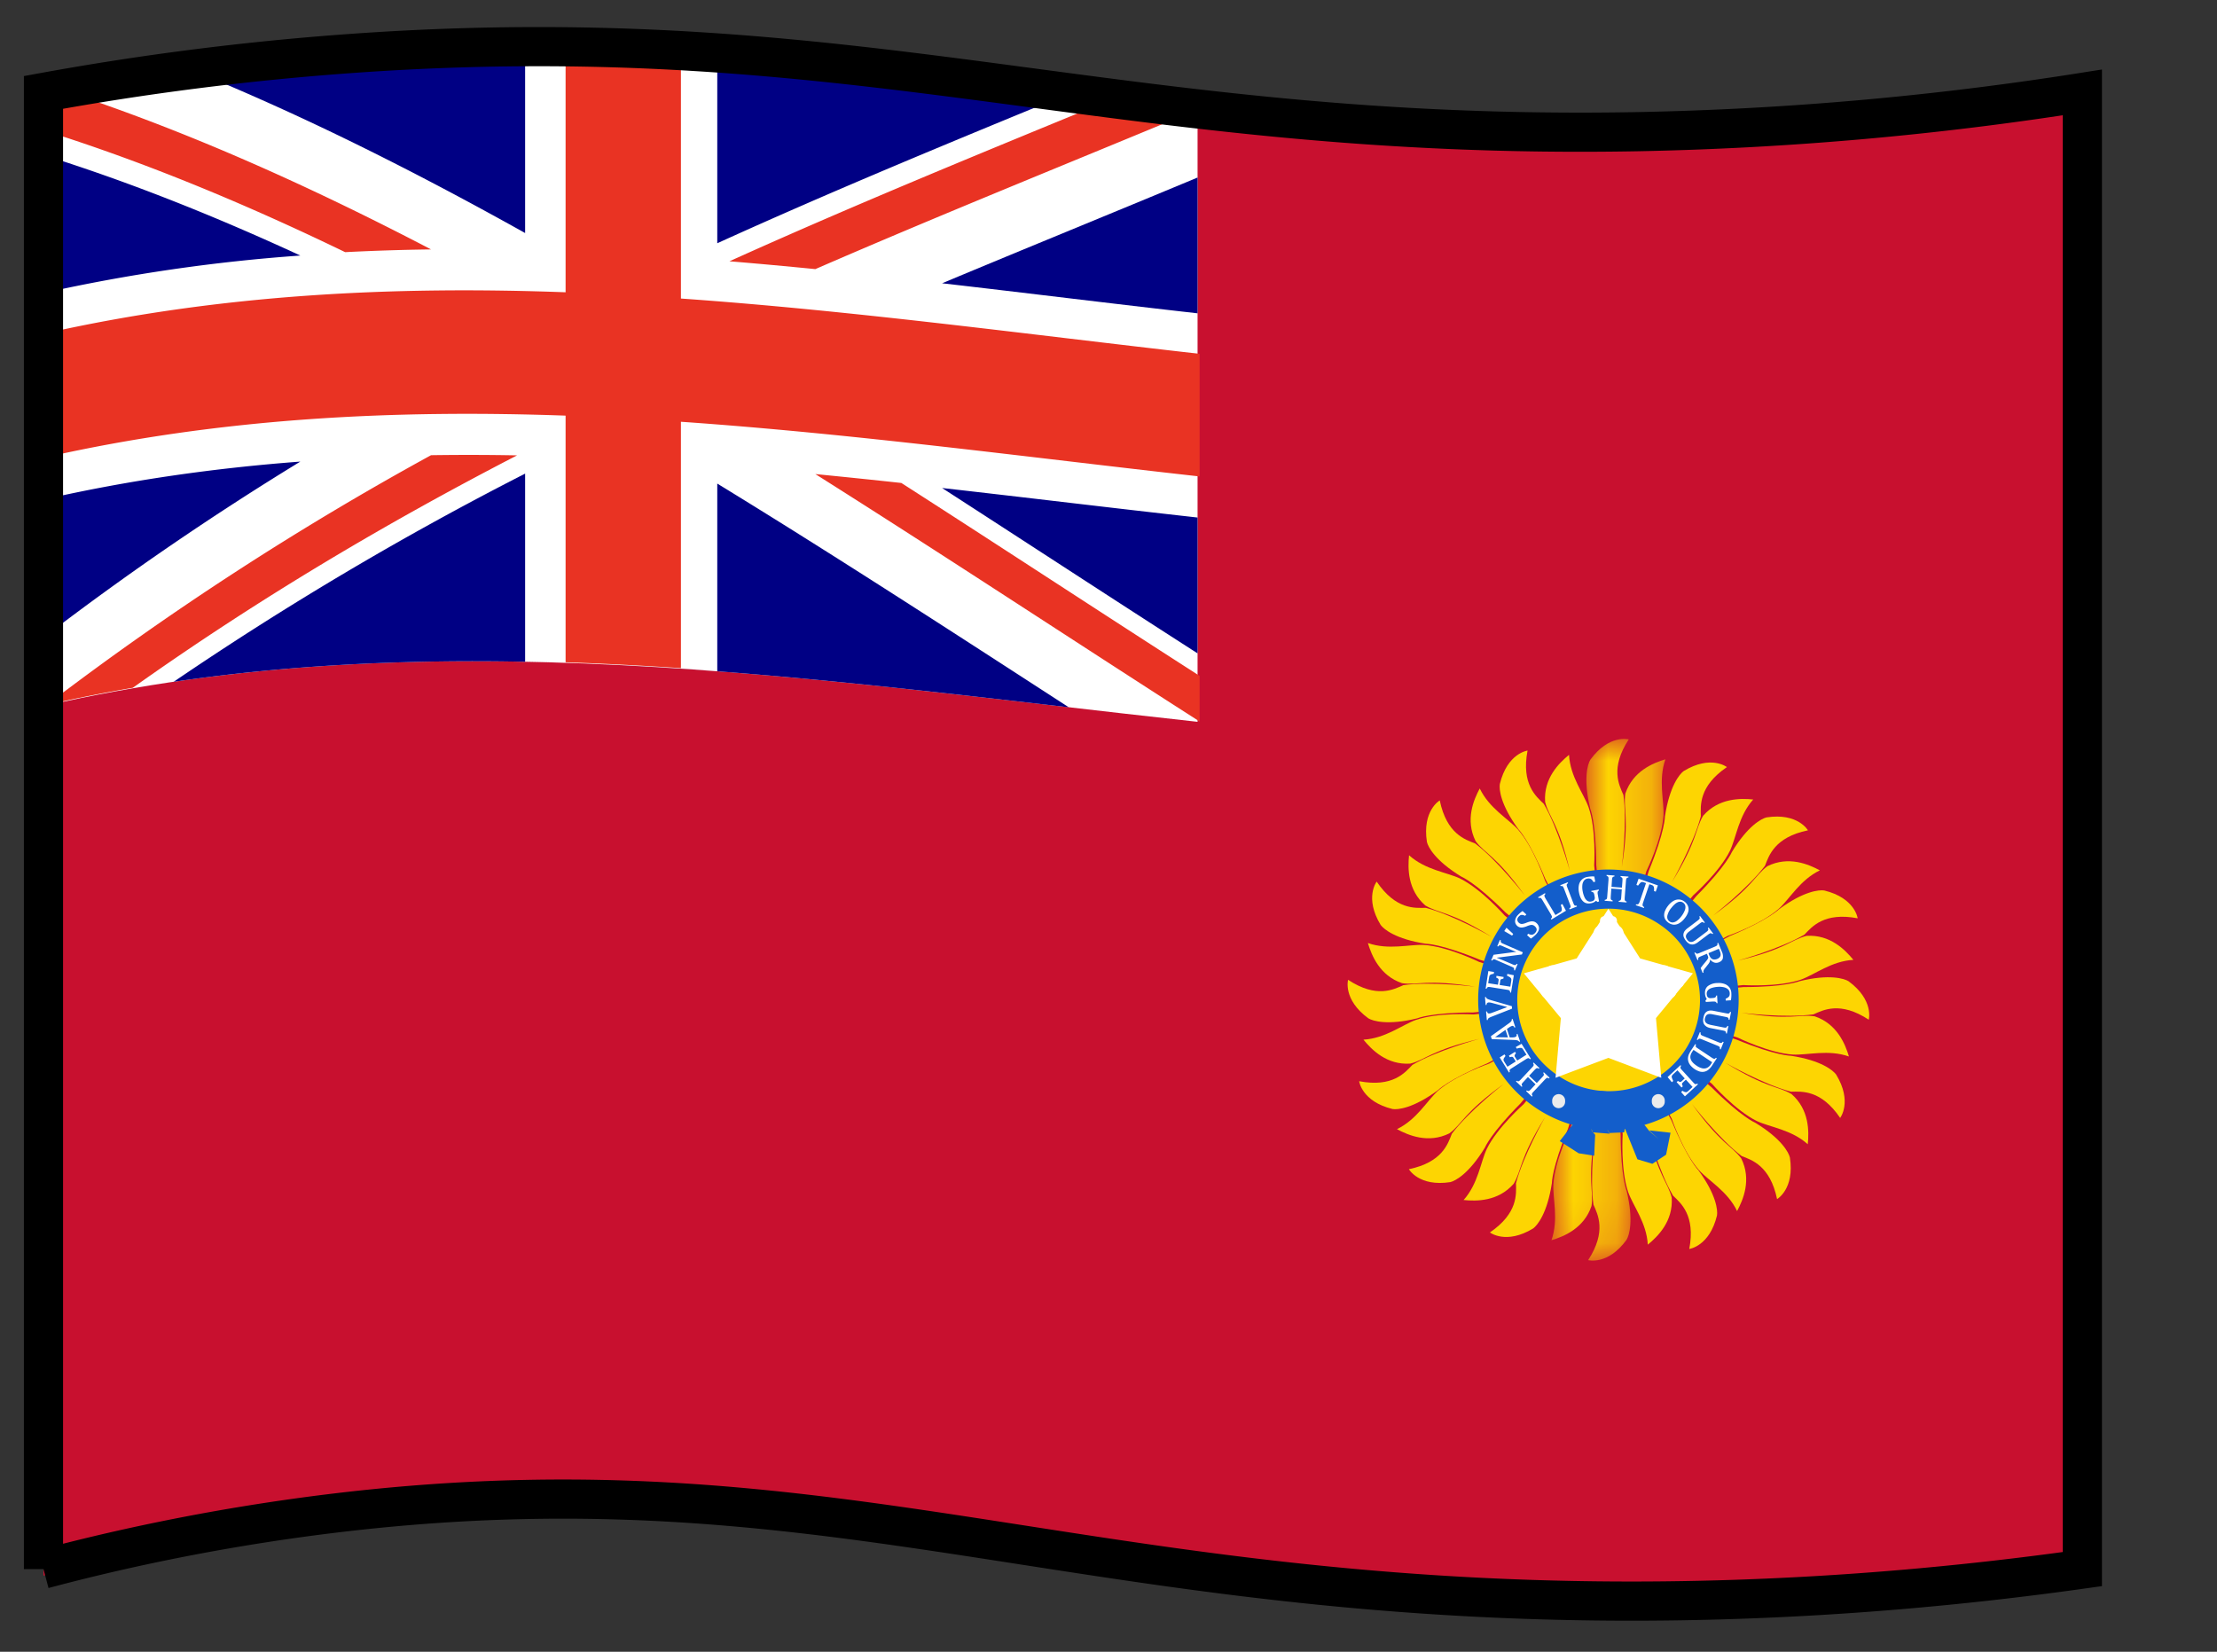
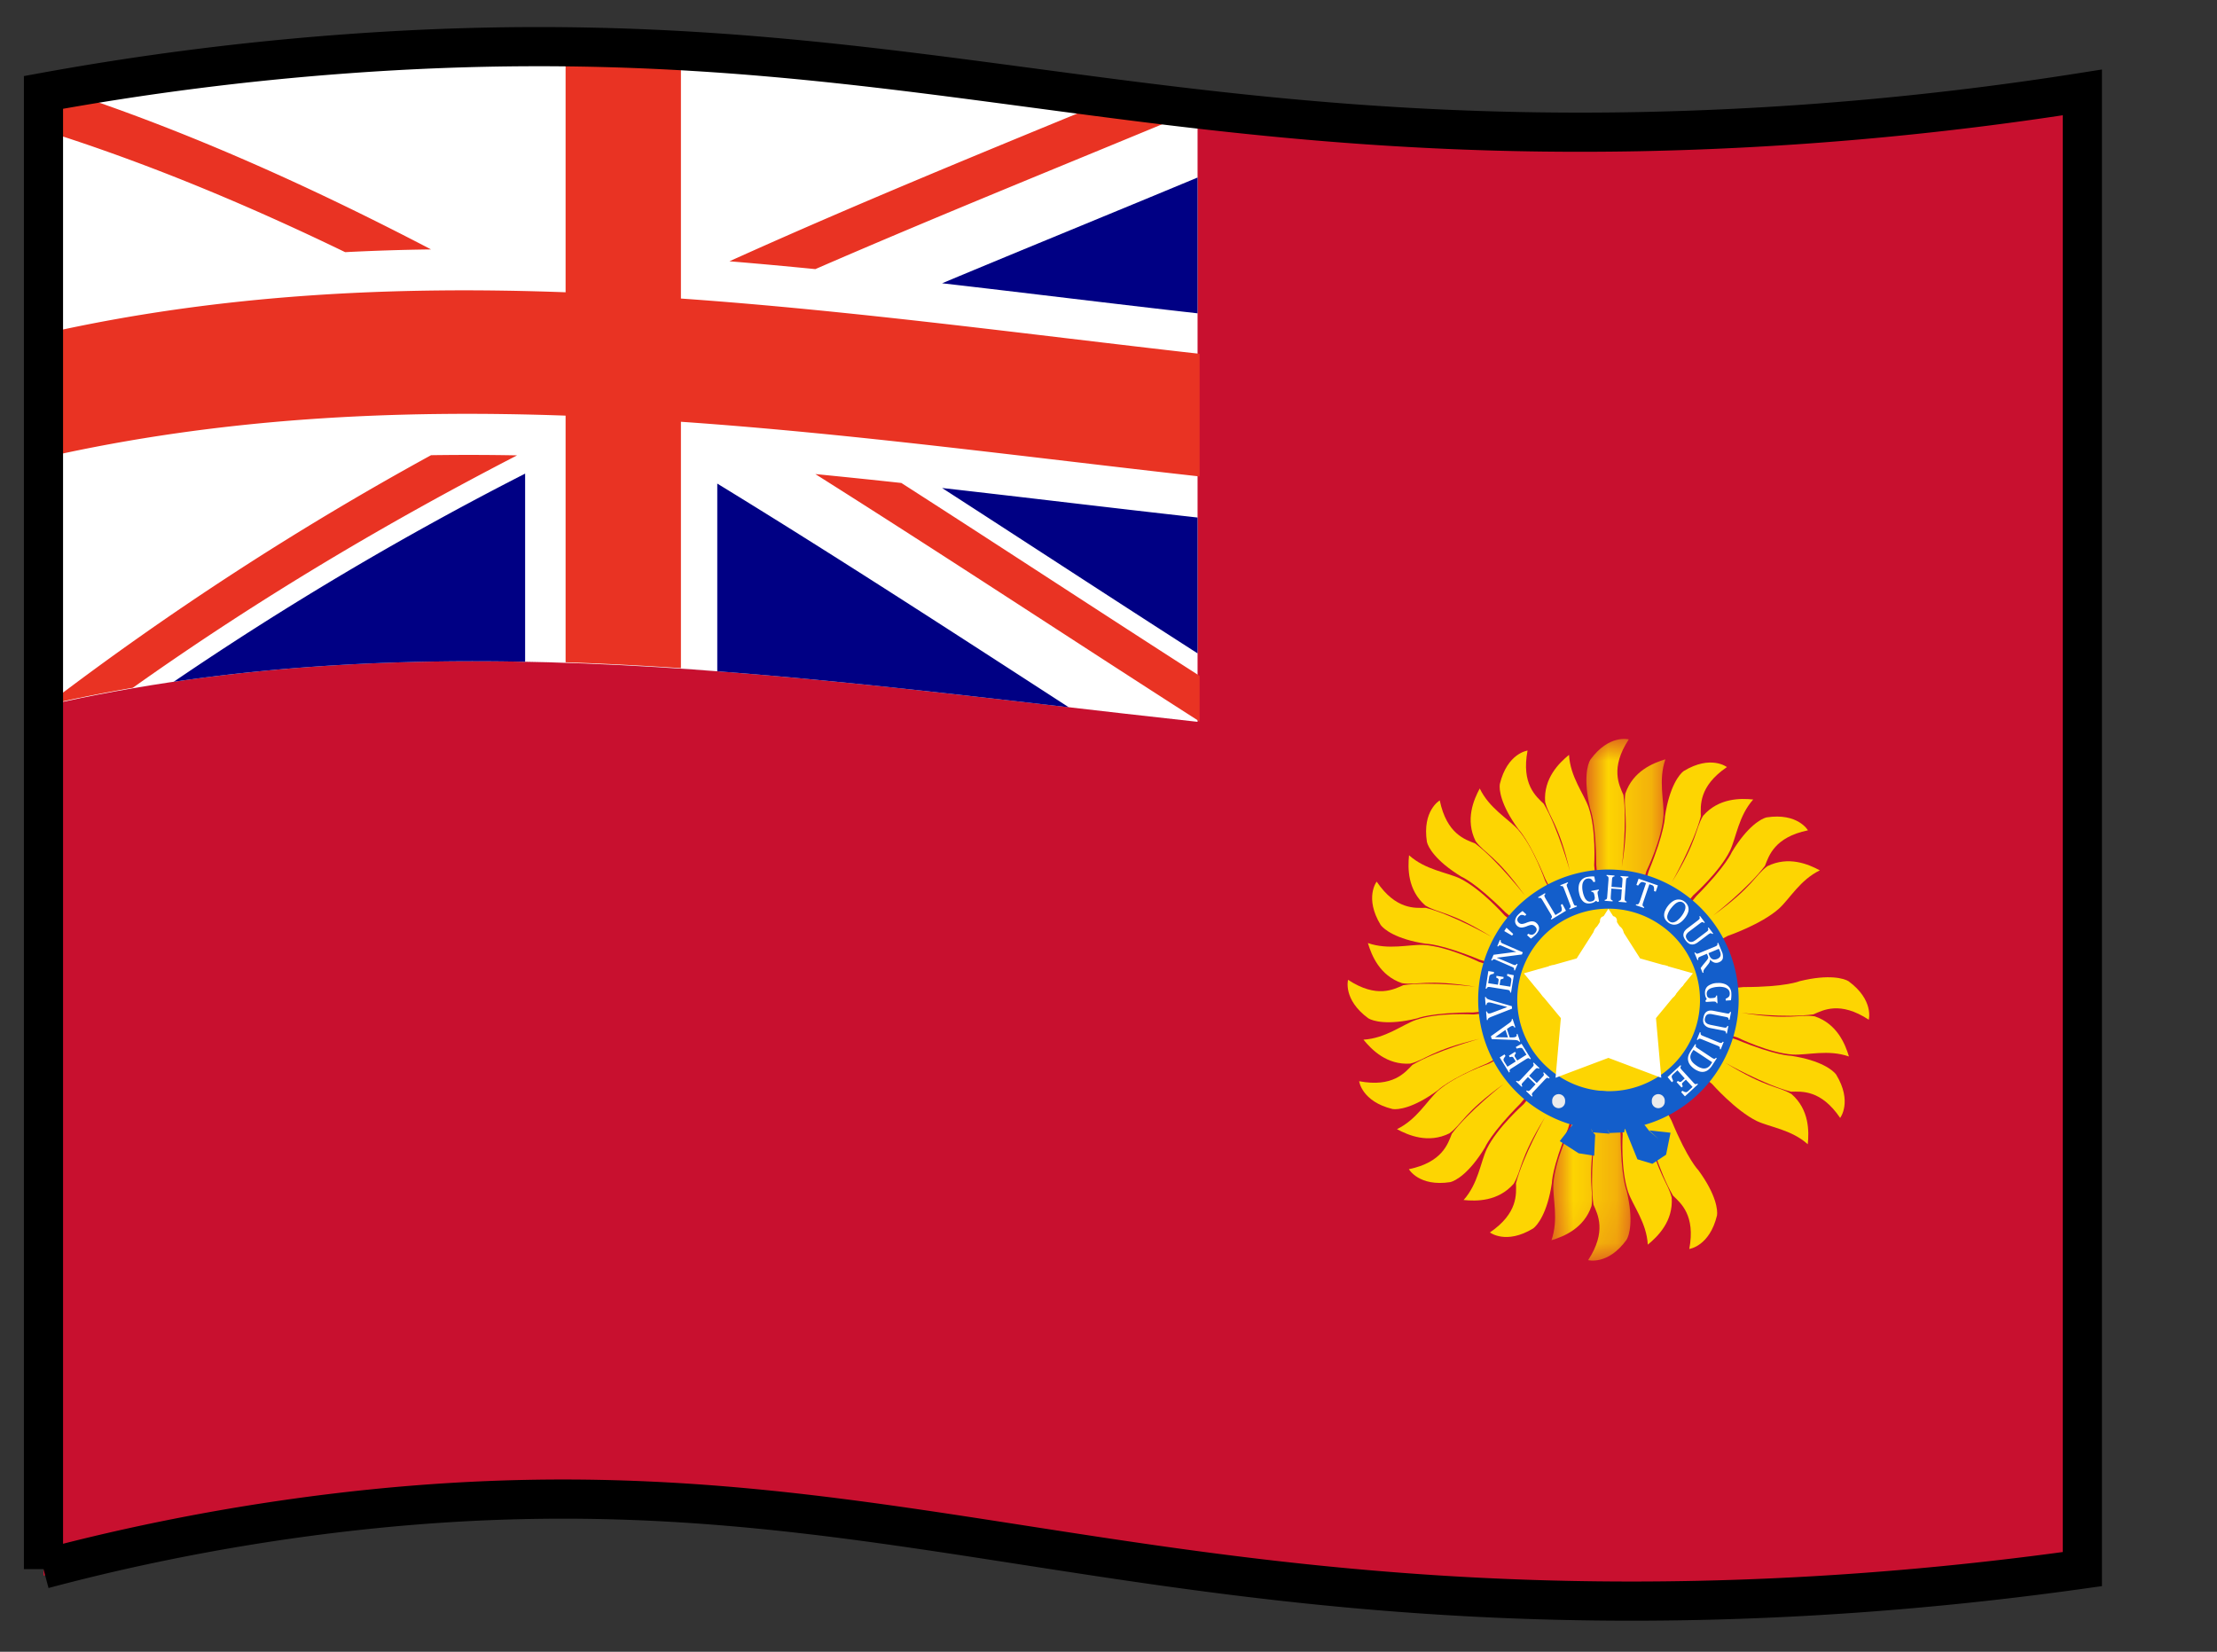
<svg xmlns="http://www.w3.org/2000/svg" xmlns:xlink="http://www.w3.org/1999/xlink" width="51" height="38">
  <rect width="100%" height="100%" fill="#333333" stroke="none" />
  <defs>
    <path id="a" d="M0 0h1.818v5.903H0z" />
    <path id="c" d="M0 0h1.818v5.903H0z" />
  </defs>
  <g fill="none" fill-rule="evenodd">
    <path d="M17.29 34.835c-5.188-.362-11.102.186-16.29 1.413V1.976c15.634-3.497 31.268 3.797 46.902.3v33.672c-10.445 2.47-20.165-.386-30.611-1.113z" fill="#C8102F" />
    <g transform="translate(36.493 17)">
      <mask id="b" fill="#fff">
        <use xlink:href="#a" />
      </mask>
      <path d="M.52 5.903L.227 2.9s.09.786 0 0C.224 1.922.089 1.604.089 1.604s.103.336 0 0C-.077.92.03.579.091.478.522-.114.975.01.975.01s-.115-.016 0 0C.543.67.753 1.06.852 1.288c.09.637-.036 1.658-.036 1.658s-.182 1.137 0 0c.181-1.138.027-1.319.081-1.69.174-.517.638-.702.921-.788-.167.478-.028.95-.044 1.288-.032.547-.391 1.28-.391 1.28L.521 5.904z" fill="#FDD502" mask="url(#b)" />
    </g>
    <path d="M36.97 22.885l-1.42-2.661s.383.69 0 0c-.374-.904-.62-1.146-.62-1.146s.223.272 0 0c-.415-.567-.447-.924-.428-1.04.172-.712.638-.771.638-.771s-.112.029 0 0c-.147.775.196 1.055.374 1.227.327.553.6 1.545.6 1.545s.266 1.121 0 0c-.267-1.12-.479-1.229-.57-1.592-.037-.544.321-.894.55-1.081.028.505.337.888.45 1.206.18.518.128 1.334.128 1.334l.298 2.98z" fill="#FDD502" />
    <path d="M36.956 22.902l-2.327-1.914s.617.492 0 0c-.691-.691-1.011-.82-1.011-.82s.31.165 0 0c-.6-.365-.766-.682-.793-.798-.112-.723.295-.956.295-.956s-.092.07 0 0c.161.772.584.9.814.99.514.386 1.144 1.198 1.144 1.198s.674.933 0 0-.91-.952-1.134-1.253c-.241-.489-.044-.95.096-1.21.219.456.65.692.877.942.363.41.627 1.183.627 1.183l1.412 2.638z" fill="#FDD502" />
    <path d="M36.926 22.958l-2.88-.877s.757.218 0 0c-.903-.373-1.248-.37-1.248-.37s.35.034 0 0c-.693-.106-.967-.336-1.037-.432-.38-.625-.092-.997-.092-.997s-.059.1 0 0c.443.652.883.607 1.13.603.622.16 1.514.667 1.514.667s.979.604 0 0c-.979-.603-1.205-.53-1.526-.722-.41-.359-.403-.86-.373-1.154.376.337.864.39 1.17.533.491.24 1.03.853 1.03.853l2.312 1.896z" fill="#FDD502" />
    <path d="M36.889 22.996l-2.996.296s.783-.09 0 0c-.976 0-1.294.136-1.294.136s.336-.103 0 0c-.68.167-1.022.06-1.122-.001-.59-.433-.466-.886-.466-.886s-.016.114 0 0c.658.432 1.047.222 1.273.123.636-.091 1.654.036 1.654.036s1.135.182 0 0c-1.134-.182-1.315-.027-1.686-.082-.514-.174-.7-.64-.785-.923.477.167.948.028 1.285.044.545.032 1.277.392 1.277.392l2.86.865z" fill="#FDD502" />
    <path d="M36.87 23.04l-2.654 1.422s.689-.384 0 0c-.902.376-1.143.622-1.143.622s.27-.224 0 0c-.566.416-.922.449-1.038.43-.71-.173-.769-.64-.769-.64s.029.112 0 0c.773.147 1.053-.196 1.224-.375.552-.328 1.542-.6 1.542-.6s1.117-.268 0 0c-1.118.266-1.226.478-1.59.57-.541.036-.89-.322-1.077-.551.504-.029.886-.338 1.203-.453.517-.18 1.33-.127 1.33-.127l2.972-.299z" fill="#FDD502" />
    <path d="M36.887 23.053l-1.91 2.333s.491-.619 0 0c-.688.693-.818 1.014-.818 1.014s.165-.311 0 0c-.363.6-.68.767-.795.795-.722.112-.954-.297-.954-.297s.07.093 0 0c.77-.16.898-.585.988-.815.385-.515 1.195-1.147 1.195-1.147s.93-.676 0 0c-.931.675-.95.913-1.25 1.137-.488.242-.947.044-1.207-.096.455-.22.69-.652.94-.88.408-.364 1.18-.628 1.18-.628l2.631-1.416z" fill="#FDD502" />
    <path d="M36.942 23.083l-.873 2.888s.217-.76 0 0c-.372.904-.37 1.25-.37 1.25s.034-.35 0 0c-.106.695-.335.97-.43 1.04-.625.38-.995.092-.995.092s.1.06 0 0c.65-.444.605-.885.6-1.132.16-.624.667-1.518.667-1.518s.602-.982 0 0c-.602.981-.529 1.208-.72 1.53-.359.41-.858.404-1.152.374.336-.377.388-.867.532-1.173.239-.493.85-1.033.85-1.033l1.891-2.318z" fill="#FDD502" />
    <g transform="translate(35.69 23.097)">
      <mask id="d" fill="#fff">
        <use xlink:href="#c" />
      </mask>
      <path d="M1.297 0l.295 3.003s-.09-.785 0 0c.002.978.137 1.297.137 1.297s-.103-.337 0 0c.166.683.06 1.025-.002 1.126-.43.591-.883.467-.883.467s.114.016 0 0c.43-.66.221-1.05.122-1.277-.09-.637.036-1.658.036-1.658s.182-1.138 0 0C.821 4.095.975 4.276.921 4.648c-.174.516-.638.702-.921.787.167-.478.028-.95.044-1.288.032-.547.391-1.28.391-1.28L1.297 0z" fill="#FDD502" mask="url(#d)" />
    </g>
    <path d="M37.03 23.115l1.42 2.661s-.383-.69 0 0c.374.904.62 1.146.62 1.146s-.223-.271 0 0c.415.567.447.924.428 1.04-.172.712-.638.771-.638.771s.112-.029 0 0c.147-.775-.196-1.055-.374-1.227-.327-.553-.6-1.545-.6-1.545s-.266-1.121 0 0c.267 1.12.479 1.229.57 1.592.037.544-.321.894-.55 1.081-.028-.505-.337-.888-.45-1.206-.18-.518-.128-1.334-.128-1.334l-.298-2.98z" fill="#FDD502" />
-     <path d="M37.044 23.098l2.327 1.914s-.617-.492 0 0c.691.691 1.011.82 1.011.82s-.31-.165 0 0c.6.365.766.682.793.798.112.723-.295.956-.295.956s.092-.07 0 0c-.161-.772-.584-.9-.814-.99-.514-.386-1.144-1.198-1.144-1.198s-.674-.933 0 0 .91.952 1.134 1.253c.241.489.044.95-.096 1.21-.219-.456-.65-.692-.877-.942-.363-.41-.627-1.183-.627-1.183l-1.412-2.638z" fill="#FDD502" />
    <path d="M37.074 23.043l2.88.876s-.757-.218 0 0c.903.373 1.248.37 1.248.37s-.35-.034 0 0c.693.106.967.336 1.037.432.38.625.092.997.092.997s.059-.1 0 0c-.443-.652-.883-.607-1.13-.603-.622-.16-1.514-.667-1.514-.667s-.979-.604 0 0c.979.603 1.205.53 1.526.722.41.359.403.86.373 1.154-.376-.337-.864-.39-1.17-.533-.491-.24-1.03-.853-1.03-.853l-2.312-1.895z" fill="#FDD502" />
    <path d="M37.111 23.004l2.996-.296s-.783.09 0 0c.976 0 1.294-.136 1.294-.136s-.336.103 0 0c.68-.167 1.022-.06 1.122.001.59.433.466.886.466.886s.016-.114 0 0c-.658-.432-1.047-.222-1.273-.123-.636.091-1.654-.036-1.654-.036s-1.135-.182 0 0c1.134.182 1.315.027 1.686.082.514.174.7.64.785.923-.477-.167-.948-.028-1.285-.044-.545-.032-1.277-.392-1.277-.392l-2.86-.865z" fill="#FDD502" />
-     <path d="M37.13 22.96l2.654-1.422s-.689.384 0 0c.901-.376 1.143-.622 1.143-.622s-.27.224 0 0c.566-.416.922-.449 1.038-.43.71.173.769.64.769.64s-.029-.112 0 0c-.773-.147-1.053.196-1.224.375-.552.328-1.542.601-1.542.601s-1.117.267 0 0c1.118-.267 1.226-.48 1.59-.572.541-.035.89.323 1.077.552-.504.029-.886.338-1.203.453-.517.18-1.33.127-1.33.127l-2.972.299z" fill="#FDD502" />
    <path d="M37.113 22.947l1.91-2.333s-.491.619 0 0c.688-.693.818-1.014.818-1.014s-.165.311 0 0c.363-.6.68-.767.795-.795.722-.112.954.297.954.297s-.07-.093 0 0c-.77.16-.898.585-.988.815-.385.515-1.195 1.147-1.195 1.147s-.93.676 0 0c.931-.675.95-.913 1.25-1.137.488-.241.947-.044 1.207.096-.455.22-.69.652-.94.88-.408.364-1.18.628-1.18.628l-2.631 1.416z" fill="#FDD502" />
    <path d="M37.058 22.917l.873-2.888s-.217.76 0 0c.372-.904.37-1.25.37-1.25s-.034.35 0 0c.106-.695.335-.97.43-1.04.625-.38.995-.092.995-.092s-.1-.06 0 0c-.65.444-.605.885-.6 1.132-.16.624-.667 1.518-.667 1.518s-.602.982 0 0c.602-.981.529-1.208.72-1.53.359-.41.858-.404 1.152-.374-.336.377-.388.867-.532 1.173-.239.493-.85 1.033-.85 1.033l-1.891 2.318z" fill="#FDD502" />
    <path d="M39.996 23a2.996 2.996 0 11-5.992 0 2.996 2.996 0 015.992 0" fill="#135ECB" />
    <path fill="#135ECB" d="M36.248 25.782l-.368.47.435.28.358.056.022-.481-.078-.09-.011-.145z" />
    <path d="M35.78 24.704a2.095 2.095 0 112.437-3.409l.002.001a2.095 2.095 0 11-2.436 3.409l-.002-.001z" fill="#FDD502" />
    <path fill="#FDD502" d="M35.775 21.299l1.164 1.616-.991-1.728 1 1.723-.818-1.818.826 1.813-.634-1.889.644 1.885-.447-1.942.457 1.94-.254-1.977.264 1.975-.06-1.992.07 1.99.136-1.987-.126 1.988.33-1.965-.32 1.966.522-1.923-.511 1.925.707-1.863-.698 1.866.887-1.784-.877 1.788 1.057-1.689-1.048 1.694 1.217-1.577-1.209 1.583 1.367-1.45-1.359 1.456 1.502-1.309-1.495 1.317 1.623-1.156-1.616 1.164 1.728-.991-1.723 1 1.818-.818-1.813.826 1.889-.634-1.885.644 1.942-.447-1.94.457 1.977-.254-1.974.264 1.991-.06-1.99.07 1.987.136-1.988-.126 1.965.33-1.966-.32 1.923.522-1.925-.511 1.863.707-1.866-.698 1.784.887-1.788-.877 1.689 1.057-1.694-1.048 1.577 1.217-1.583-1.209 1.45 1.367-1.456-1.359 1.309 1.502-1.317-1.495 1.156 1.623-1.164-1.616.991 1.728-1-1.723.817 1.818-.825-1.813.634 1.889-.644-1.885.447 1.942-.457-1.94.254 1.977-.264-1.974.06 1.991-.07-1.99-.136 1.987.126-1.988-.33 1.965.32-1.966-.522 1.923.511-1.925-.707 1.863.698-1.866-.887 1.784.877-1.788-1.057 1.689 1.048-1.694-1.217 1.577 1.209-1.583-1.367 1.45 1.359-1.456-1.502 1.309 1.495-1.317-1.623 1.156 1.616-1.164-1.728.991 1.723-1-1.818.817 1.813-.825-1.889.634 1.885-.644-1.942.447 1.94-.457-1.977.254 1.974-.264-1.991.06 1.99-.07-1.987-.136 1.988.126-1.965-.33 1.966.32-1.923-.522 1.925.511-1.863-.707 1.866.698-1.784-.887 1.788.877-1.689-1.057 1.694 1.048-1.577-1.217 1.583 1.209-1.45-1.367 1.456 1.359-1.309-1.502 1.317 1.495z" />
    <path d="M36.004 25.333a.149.149 0 11-.297 0 .149.149 0 11.297-.001zm2.292 0a.149.149 0 11-.297 0 .149.149 0 11.297-.001z" fill="#ECECEC" />
-     <path fill="#135ECB" d="M36.54 25.115l-.094.349.19.586.394.031-.11-.205.095.19.347-.016.08-.444.11-.127-.064-.3-.631-.08z" />
+     <path fill="#135ECB" d="M36.54 25.115l-.094.349.19.586.394.031-.11-.205.095.19.347-.016.08-.444.11-.127-.064-.3-.631-.08" />
    <path fill="#135ECB" d="M37.552 25.52l.385.496.222.194-.22-.205.49.054-.102.505-.316.21-.344-.104-.282-.696.05-.283z" />
    <path d="M38.658 24.505l-.296.274.097.118.032-.029a1.645 1.645 0 01-.031-.073.09.09 0 01-.004-.029c0-.009.004-.016.009-.024a.139.139 0 01.023-.027l.1-.092.168.187-.068.062a.066.066 0 01-.026.017.047.047 0 01-.026-.002.162.162 0 01-.037-.02l-.03.028.113.123.03-.027a.168.168 0 01-.017-.04.045.045 0 010-.026.07.07 0 01.02-.024l.067-.063.154.168-.1.094a.15.15 0 01-.024.018.05.05 0 01-.02.008c-.008 0-.016 0-.025-.002a.167.167 0 01-.029-.01.39.39 0 01-.035-.02l-.03.03.087.098.3-.277-.015-.016a.154.154 0 01-.028.012.036.036 0 01-.018 0 .056.056 0 01-.02-.012.285.285 0 01-.03-.03l-.255-.279a.29.29 0 01-.03-.037.042.042 0 01-.007-.026.09.09 0 01.016-.037l-.015-.015zm-3.378-.06l-.014.015a.13.13 0 01.012.023l.003.015a.04.04 0 01-.003.014.082.082 0 01-.01.018.429.429 0 01-.026.029l-.257.275a.261.261 0 01-.038.035.037.037 0 01-.025.007.091.091 0 01-.034-.013l-.015.015.133.126.014-.015a.097.097 0 01-.015-.034c0-.008.001-.016.006-.024a.24.24 0 01.033-.04l.105-.114.175.168-.105.113a.281.281 0 01-.032.03.056.056 0 01-.02.01.04.04 0 01-.018 0 .12.12 0 01-.027-.012l-.015.016.133.126.015-.015a.157.157 0 01-.014-.027.038.038 0 010-.019.052.052 0 01.008-.02.329.329 0 01.03-.034l.257-.274a.294.294 0 01.035-.033.04.04 0 01.025-.01c.009 0 .021.005.037.014l.014-.016-.133-.126-.014.016c.008.011.012.02.014.027a.038.038 0 010 .019.057.057 0 01-.009.02.347.347 0 01-.028.032l-.125.133-.176-.167.125-.133a.253.253 0 01.038-.035.038.038 0 01.025-.007c.008 0 .02.005.034.013l.015-.015-.133-.126zm3.678-.292l.429.284a.926.926 0 01-.03.048.22.22 0 01-.082.078.169.169 0 01-.109.015.357.357 0 01-.135-.06.565.565 0 01-.064-.049.318.318 0 01-.047-.051.205.205 0 01-.028-.056.144.144 0 01-.007-.055.19.19 0 01.013-.055.319.319 0 01.031-.057.371.371 0 01.03-.042zm.04-.134l-.087.131a.746.746 0 00-.058.102.269.269 0 00-.022.08.23.23 0 00.008.087.26.26 0 00.051.093.454.454 0 00.213.14.23.23 0 00.104.003.233.233 0 00.093-.045.42.42 0 00.089-.103l.104-.16-.018-.012-.024.02a.036.036 0 01-.017.003.055.055 0 01-.022-.006.293.293 0 01-.038-.022l-.314-.209-.036-.025a.057.057 0 01-.014-.018.038.038 0 01-.002-.018.13.13 0 01.007-.03l-.018-.011zm-3.996-.006l-.133.075.023.036.045-.012a.196.196 0 01.032-.005c.01 0 .02 0 .029.002a.05.05 0 01.022.012.137.137 0 01.022.029l.072.114-.212.134-.05-.08a.065.065 0 01-.011-.028c0-.008.001-.016.006-.025a.156.156 0 01.026-.033l-.021-.034-.141.089.02.035a.17.17 0 01.043-.01c.01 0 .018 0 .025.005a.072.072 0 01.02.023l.05.079-.192.122-.073-.117a.167.167 0 01-.014-.027c-.003-.007-.004-.014-.003-.022a.07.07 0 01.006-.023.343.343 0 01.04-.058l-.023-.037-.111.07.215.347.018-.012a.146.146 0 01-.006-.029c0-.006 0-.012.003-.018a.052.052 0 01.014-.017.311.311 0 01.036-.025l.318-.202a.285.285 0 01.042-.023.042.042 0 01.027-.003c.008.002.019.01.032.023l.018-.012-.214-.343zm4.101-.267l-.069.172.02.008a.131.131 0 01.02-.023.035.035 0 01.017-.007.058.058 0 01.022.002.32.32 0 01.04.014l.349.142a.299.299 0 01.04.019c.008.005.013.01.017.015.003.005.005.01.006.017l-.001.03.019.007.069-.17-.02-.008a.144.144 0 01-.02.022.041.041 0 01-.016.008.054.054 0 01-.022-.002.282.282 0 01-.041-.014l-.349-.143a.297.297 0 01-.043-.02.045.045 0 01-.018-.021.089.089 0 010-.04l-.02-.008zm-4.471-.053l.058.173-.297-.005.239-.168zm.164-.252l-.02.007a.073.073 0 01-.004.034.085.085 0 01-.021.028.457.457 0 01-.043.034l-.412.295.02.066.514.02a.289.289 0 01.077.01c.02.007.032.017.04.032l.021-.007-.06-.177-.019.007a.076.076 0 01-.003.044c-.005.011-.016.019-.032.024a.136.136 0 01-.03.007.442.442 0 01-.05.001h-.045l-.064-.194.048-.033c.012-.01.024-.016.034-.022l.029-.013a.05.05 0 01.025-.003.035.035 0 01.019.01.15.15 0 01.019.029l.02-.007-.063-.192zm4.536-.192a.156.156 0 00-.068.023.141.141 0 00-.05.054.307.307 0 00-.028.087.282.282 0 00-.007.076.18.18 0 00.014.059.146.146 0 00.032.044.192.192 0 00.052.037c.02.01.047.018.078.024l.274.053c.023.005.04.009.049.013.009.004.016.01.02.017a.093.093 0 01.007.037l.02.005.034-.172-.021-.005a.098.098 0 01-.021.032.04.04 0 01-.023.009.225.225 0 01-.051-.006l-.266-.053a.51.51 0 01-.083-.022.13.13 0 01-.048-.031.095.095 0 01-.026-.044.131.131 0 010-.055.186.186 0 01.019-.053.094.094 0 01.029-.034.107.107 0 01.049-.016c.02-.002.043 0 .07.005l.303.06a.23.23 0 01.049.013c.01.004.016.01.02.017.004.007.006.02.007.036l.02.004.035-.18-.021-.004a.113.113 0 01-.016.026.038.038 0 01-.014.01.054.054 0 01-.02.002.282.282 0 01-.045-.006l-.28-.055a.327.327 0 00-.093-.007zm-5.15-.313l-.021.002.015.183.02-.001c.002-.02.006-.034.014-.043.007-.008.02-.014.037-.015h.012l.015.001.018.003.018.004.365.097-.345.13a.406.406 0 01-.037.013.161.161 0 01-.032.006c-.011 0-.02 0-.026-.003a.034.034 0 01-.016-.014.12.12 0 01-.011-.03l-.022.002.017.196h.02a.074.074 0 01.01-.031.08.08 0 01.025-.021.335.335 0 01.054-.025l.47-.185-.003-.057-.494-.143a.443.443 0 01-.06-.021.09.09 0 01-.028-.02.08.08 0 01-.015-.028zm5.326-.321a.373.373 0 00-.22.07c-.048.04-.07.096-.066.17a.284.284 0 00.012.071c.007.02.017.04.03.058l-.032.034.01.033.15-.01a.431.431 0 01.043 0 .08.08 0 01.024.004.047.047 0 01.018.011.074.074 0 01.013.023h.02l-.01-.177h-.02a.081.081 0 01-.014.036.052.052 0 01-.026.016.274.274 0 01-.056.007l-.026.002c-.031.002-.055-.005-.07-.02-.016-.017-.025-.041-.027-.075a.117.117 0 01.026-.084.191.191 0 01.088-.055.548.548 0 01.144-.026.453.453 0 01.144.011c.04.011.071.028.093.05a.13.13 0 01.035.082.15.15 0 01-.006.058.09.09 0 01-.03.04.199.199 0 01-.058.032l.002.043.119-.007a.716.716 0 00.01-.163.24.24 0 00-.044-.132.241.241 0 00-.113-.081.397.397 0 00-.163-.021zm-5.27-.275l-.062.404.02.004a.152.152 0 01.016-.028.035.035 0 01.014-.01.052.052 0 01.022-.005c.009 0 .023.002.043.005l.37.059a.28.28 0 01.048.01c.01.004.017.01.022.016a.11.11 0 01.009.038l.02.003.064-.4-.15-.031-.006.042c.018.01.032.016.042.02a.2.2 0 01.028.018.085.085 0 01.02.02.054.054 0 01.009.025.14.14 0 01-.002.035l-.021.134-.247-.039.014-.093a.064.064 0 01.01-.029.044.044 0 01.022-.014.154.154 0 01.04-.008l.007-.04-.164-.027-.007.042c.017.007.03.013.038.019a.045.045 0 01.016.021.067.067 0 010 .03l-.014.093-.225-.035.022-.137a.155.155 0 01.007-.029.051.051 0 01.012-.019.067.067 0 01.019-.014.165.165 0 01.029-.01.372.372 0 01.039-.007l.007-.042-.13-.021zm5.302-.511a.896.896 0 01.026.058.19.19 0 01.016.078.096.096 0 01-.022.056.149.149 0 01-.058.04.168.168 0 01-.067.013.103.103 0 01-.086-.045.286.286 0 01-.03-.055l-.017-.046.238-.1zm-.014-.139l-.02.009a.147.147 0 01.002.03.038.038 0 01-.006.017.054.054 0 01-.017.014.312.312 0 01-.04.02l-.348.143a.313.313 0 01-.045.016.042.042 0 01-.027-.002.087.087 0 01-.028-.027l-.019.008.07.17.02-.008a.147.147 0 01-.002-.03.04.04 0 01.006-.017.056.056 0 01.017-.014.293.293 0 01.041-.02l.136-.057.019.045a.152.152 0 01.01.03.06.06 0 010 .022.09.09 0 01-.013.027.464.464 0 01-.034.046l-.053.063a2.571 2.571 0 00-.073.096l.046.112.02-.008a.082.082 0 01-.002-.035.112.112 0 01.014-.034.423.423 0 01.034-.045l.05-.064a.313.313 0 00.043-.063.127.127 0 00.01-.054l.005-.002a.21.21 0 00.097.067c.034.01.07.007.106-.008.048-.02.077-.05.087-.09a.262.262 0 00-.024-.157l-.082-.2zm-5.021-.067l-.062.144.02.008a.125.125 0 01.02-.021.034.034 0 01.016-.007c.005 0 .013 0 .022.003a.328.328 0 01.04.015l.085.037.13.055.099.04-.002.004a.746.746 0 00-.101.01l-.414.054-.054.126.02.009a.153.153 0 01.02-.022.037.037 0 01.017-.009.054.054 0 01.022.002.35.35 0 01.04.017l.346.15c.02.008.033.015.042.02a.044.044 0 01.018.022.089.089 0 010 .04l.019.007.063-.146-.019-.009a.13.13 0 01-.021.023.039.039 0 01-.018.007.06.06 0 01-.022-.003.323.323 0 01-.04-.015l-.081-.035a11.137 11.137 0 00-.273-.113l.003-.006a.715.715 0 00.038-.003l.064-.008.468-.061.021-.05-.446-.195a.292.292 0 01-.041-.02.05.05 0 01-.016-.016.04.04 0 01-.005-.017c0-.006 0-.016.002-.029l-.02-.008zm.15-.28l-.051.077.18.104.026-.038-.154-.142zm4.453-.27l-.017.014a.113.113 0 01.01.029c0 .006 0 .012-.003.017a.065.065 0 01-.012.017.313.313 0 01-.035.03l-.228.173a.328.328 0 00-.067.064.16.16 0 00-.029.067.137.137 0 00.006.072.308.308 0 00.045.08.282.282 0 00.053.056.149.149 0 00.106.036.19.19 0 00.061-.015.333.333 0 00.07-.043l.224-.169a.231.231 0 01.043-.027c.009-.004.017-.006.025-.004.007.002.02.008.033.019l.017-.012-.105-.14-.017.013a.1.1 0 01.01.037.042.042 0 01-.01.022.235.235 0 01-.04.035l-.217.164a.507.507 0 01-.07.047.127.127 0 01-.056.015.095.095 0 01-.049-.01.127.127 0 01-.04-.037.182.182 0 01-.028-.05.095.095 0 01-.005-.044.108.108 0 01.021-.047.242.242 0 01.051-.05l.246-.186a.263.263 0 01.042-.028.038.038 0 01.026-.003.09.09 0 01.033.019l.016-.013-.11-.147zm-4.083-.114a.587.587 0 00-.11.094.247.247 0 00-.053.088.15.15 0 00-.004.088.153.153 0 00.047.074.135.135 0 00.056.03c.02.006.043.007.068.003a.427.427 0 00.091-.026.508.508 0 01.086-.029.122.122 0 01.055.001.119.119 0 01.048.029c.025.022.04.047.04.072.001.026-.01.051-.033.077a.144.144 0 01-.048.037.09.09 0 01-.05.007.185.185 0 01-.06-.023l-.03.032.088.08a.642.642 0 00.123-.102.316.316 0 00.045-.064.138.138 0 00.008-.129.188.188 0 00-.047-.063.145.145 0 00-.065-.035.179.179 0 00-.072-.001.534.534 0 00-.096.03.407.407 0 01-.077.024.12.12 0 01-.052 0 .115.115 0 01-.075-.071.085.085 0 010-.049.12.12 0 01.027-.044.14.14 0 01.041-.034.083.083 0 01.046-.006.181.181 0 01.061.02l.029-.032-.087-.078zm3.637-.214a.12.12 0 01.064.027.118.118 0 01.044.07.194.194 0 01-.015.106.537.537 0 01-.08.136.503.503 0 01-.098.098.186.186 0 01-.094.039.115.115 0 01-.082-.026c-.04-.031-.054-.074-.046-.126a.428.428 0 01.095-.185.607.607 0 01.072-.078.27.27 0 01.072-.049.139.139 0 01.068-.012zm-.032-.051a.23.23 0 00-.132.031.424.424 0 00-.126.113.485.485 0 00-.07.118.258.258 0 00-.02.103.19.19 0 00.024.087.254.254 0 00.064.073.24.24 0 00.123.053.224.224 0 00.132-.03.431.431 0 00.13-.117.436.436 0 00.08-.144.21.21 0 00-.002-.129.236.236 0 00-.08-.108.224.224 0 00-.123-.05zm-3.09-.146l-.157.094.011.019a.154.154 0 01.03-.007c.007 0 .012.002.017.005a.051.051 0 01.017.014.32.32 0 01.025.037l.193.323a.288.288 0 01.022.044c.004.01.005.019.002.027a.09.09 0 01-.023.031l.011.02.336-.203-.083-.155-.037.022a.972.972 0 01.018.058.213.213 0 01.006.036l-.001.025a.053.053 0 01-.007.019.074.074 0 01-.015.017.186.186 0 01-.026.018l-.098.059-.229-.383a.284.284 0 01-.02-.042.05.05 0 01-.005-.022c0-.006.002-.01.005-.016a.161.161 0 01.02-.022l-.012-.018zm.524-.25l-.171.066.008.02a.152.152 0 01.03 0c.006 0 .012.003.017.006a.07.07 0 01.014.018l.018.04.135.353c.007.02.013.036.015.046.002.01 0 .02-.003.027a.089.089 0 01-.028.027l.008.02.17-.066-.007-.02a.129.129 0 01-.031 0 .036.036 0 01-.017-.007.056.056 0 01-.014-.017.328.328 0 01-.017-.04l-.135-.352a.324.324 0 01-.014-.043.055.055 0 01-.001-.023.04.04 0 01.008-.016.126.126 0 01.023-.02l-.008-.02zm1.63-.083l-.05.144.04.014a.38.38 0 01.037-.048.124.124 0 01.03-.027.052.052 0 01.029-.007c.009 0 .02.002.033.007l.052.018-.144.423a.239.239 0 01-.016.037.076.076 0 01-.013.019.04.04 0 01-.014.008.054.054 0 01-.018.003l-.024-.001-.006.02.187.064.007-.02a.143.143 0 01-.026-.019.044.044 0 01-.011-.02.064.064 0 010-.024.23.23 0 01.01-.04l.145-.424.052.018a.1.1 0 01.032.016.061.061 0 01.016.023.114.114 0 01.008.038.421.421 0 01-.001.062l.04.014.049-.144-.444-.154zm-1.104-.05a.621.621 0 00-.077.01.234.234 0 00-.191.183.414.414 0 000 .167c.018.099.05.168.096.211.045.043.104.058.176.044a.22.22 0 00.121-.057l.038.028.031-.015-.027-.149a.432.432 0 01-.006-.041l.001-.027a.041.041 0 01.01-.018.064.064 0 01.02-.016l-.004-.021-.173.032.004.021a.083.083 0 01.037.01.052.052 0 01.019.024.2.2 0 01.014.054l.005.026c.006.031.001.055-.012.073-.014.018-.037.03-.071.036a.114.114 0 01-.085-.015.194.194 0 01-.065-.082.554.554 0 01-.043-.14.471.471 0 01-.007-.146.199.199 0 01.038-.099.124.124 0 01.076-.045.144.144 0 01.057 0c.016.002.03.01.044.023a.204.204 0 01.038.056l.043-.008-.022-.12a.68.68 0 00-.085 0zm.368-.037v.022a.145.145 0 01.026.012.037.037 0 01.012.013.056.056 0 01.006.022v.044l-.029.377a.3.3 0 01-.006.048.043.043 0 01-.014.023.09.09 0 01-.037.013l-.002.021.182.014.002-.021a.118.118 0 01-.028-.013.035.035 0 01-.012-.014.058.058 0 01-.005-.021l.001-.044.013-.182.241.018-.013.182a.241.241 0 01-.008.052.037.037 0 01-.015.02.093.093 0 01-.034.012l-.002.021.182.014.001-.02a.136.136 0 01-.024-.01.042.042 0 01-.012-.011.04.04 0 01-.006-.013.075.075 0 01-.003-.02l.001-.039.028-.377a.242.242 0 01.008-.05.056.056 0 01.014-.023.097.097 0 01.035-.011l.002-.021-.182-.013v.02a.096.096 0 01.032.018c.006.005.01.013.011.022.002.01.001.026 0 .051l-.012.156-.24-.018.011-.155a.325.325 0 01.005-.044.056.056 0 01.01-.021.042.042 0 01.014-.011.107.107 0 01.028-.008l.001-.021-.182-.014zm.042.777l-.73 1.144-1.215.343.851 1.03-.122 1.373L37 24.337l1.216.458-.122-1.373.85-1.03-1.215-.343z" fill="#FFF" />
    <path fill="#FFF" d="M37.365 23.593l-.733-.002-.225-.77.594-.474.592.477zm-.353-2.676L37.011 23m1.932-.607l-1.946.615m-1.941-.615l1.946.615m1.205 1.778l-1.205-1.78m-1.208 1.78L37 23.006" />
    <path d="M36.868 22.914c0 .121-.086.22-.192.22-.106 0-.192-.098-.192-.22 0-.12.085-.219.191-.22.106 0 .193.098.193.22zM35.51 22.4c0 .055-.04.101-.09.101-.05 0-.09-.045-.09-.101 0-.057.04-.103.09-.103.05 0 .09.045.09.102zm.37 0c0 .105-.075.19-.168.19-.092 0-.168-.085-.168-.19 0-.106.076-.192.168-.192.093 0 .168.086.168.191m.497.016c0 .145-.104.263-.232.263-.127 0-.231-.118-.231-.263 0-.146.104-.264.231-.264.128 0 .232.118.232.264m.752-1.134c-.048.014-.097-.02-.109-.074-.012-.055.017-.11.065-.124.048-.014.097.02.109.074.012.055-.017.11-.065.124m.095.388c-.09.026-.181-.037-.203-.14-.023-.102.032-.206.122-.231.09-.026.18.037.203.139.023.102-.032.206-.122.232m.136.523c-.125.036-.25-.05-.281-.192-.031-.14.044-.284.168-.32.124-.035.25.051.28.193.032.14-.044.284-.168.32m-.472-.909c-.05-.006-.085-.056-.08-.112.004-.056.048-.097.097-.091.05.005.086.055.08.11-.004.057-.047.098-.097.093m-.079.39c-.092-.01-.16-.104-.15-.21.009-.104.09-.181.183-.171.092.01.16.104.15.209-.008.105-.09.182-.183.172m-.131.525c-.127-.014-.22-.143-.208-.288.013-.145.126-.251.253-.237.128.014.22.143.208.288-.012.145-.126.251-.253.237m-1.235.454c-.022.05-.075.071-.12.046-.044-.025-.062-.087-.04-.137.023-.05.077-.071.12-.046a.108.108 0 01.04.137m.313.212c-.042.095-.143.133-.226.085-.082-.047-.116-.163-.074-.257.042-.094.143-.132.226-.085.083.048.116.163.074.257m.435.255c-.057.131-.196.183-.31.118-.114-.066-.16-.224-.103-.355.058-.13.197-.182.311-.116.114.065.16.224.103.354m-.002 1.325a.112.112 0 01.009.143.082.082 0 01-.127.01.112.112 0 01-.009-.144.082.082 0 01.127-.01m.283-.256c.07.07.077.19.016.27a.154.154 0 01-.237.018.21.21 0 01-.016-.27.154.154 0 01.237-.018m.368-.368a.29.29 0 01.023.372.212.212 0 01-.327.025.29.29 0 01-.022-.372c.084-.11.23-.12.327-.025m-.882.499c.045.021.067.08.048.133-.02.052-.072.076-.117.054-.046-.022-.068-.082-.049-.133.02-.052.072-.077.118-.055m.133-.385c.085.04.125.153.09.25-.037.098-.135.143-.22.102-.086-.041-.126-.153-.09-.25.036-.098.134-.143.22-.102m.183-.516c.117.057.173.212.123.346-.05.134-.186.197-.303.14-.118-.056-.173-.211-.124-.345.05-.134.186-.197.304-.14m1.527 1.041c.03-.045.087-.053.126-.018a.112.112 0 01.015.143c-.031.045-.087.052-.126.018a.112.112 0 01-.015-.143m-.3-.246c.057-.083.163-.097.235-.031a.21.21 0 01.028.268c-.058.083-.163.097-.236.032a.21.21 0 01-.027-.269m-.374-.358c.079-.114.224-.134.325-.043.1.09.117.256.038.37-.08.114-.225.134-.325.043a.29.29 0 01-.038-.37m.903.468c.043-.027.098-.01.122.04.024.048.009.11-.034.138-.044.028-.098.01-.122-.039-.025-.049-.01-.111.034-.139m-.146-.381c.081-.052.184-.018.229.074.045.092.016.209-.065.26-.081.051-.183.018-.229-.074-.045-.092-.016-.209.065-.26m-.174-.512c.112-.07.253-.025.315.102s.023.288-.09.359c-.11.07-.252.025-.314-.102s-.022-.288.09-.359m.863-.763a.112.112 0 01.018-.142.082.082 0 01.125.02v.001a.112.112 0 01-.018.143.083.083 0 01-.125-.021m-.306.224a.21.21 0 01.035-.268c.075-.062.18-.044.235.04a.21.21 0 01-.035.268c-.075.063-.18.045-.235-.04m-.429.266a.288.288 0 01.05-.369c.102-.086.247-.062.323.056a.289.289 0 01-.049.368c-.102.087-.247.062-.323-.055m.655-.739c-.01-.055.02-.11.069-.12.048-.012.096.023.106.078.01.055-.02.11-.069.121-.048.012-.096-.023-.106-.079m-.373.018c-.019-.103.04-.204.13-.226.091-.022.18.045.199.148.019.104-.04.205-.13.227-.09.021-.18-.045-.199-.149m-.493.031c-.026-.143.054-.283.179-.312.125-.03.248.061.274.204.026.142-.054.282-.18.312-.125.03-.247-.062-.273-.204m-.866-.057c0 .111-.079.201-.176.201-.098 0-.176-.09-.176-.2 0-.111.078-.201.176-.201.097 0 .176.09.176.2m.826 0c0 .111-.08.201-.177.201-.097 0-.176-.09-.176-.2 0-.111.079-.201.176-.201.097 0 .176.09.176.2m.211.815c0 .11-.08.2-.177.2-.097 0-.176-.09-.176-.2 0-.111.079-.2.176-.2.098 0 .176.089.176.2" fill="#FFF" />
    <path d="M37.178 23.771c0 .111-.079.2-.176.2-.097 0-.176-.089-.176-.2 0-.11.079-.2.176-.2.097 0 .176.09.176.2m-.628-.544c0 .11-.078.2-.175.2-.098 0-.176-.09-.176-.2 0-.111.078-.2.176-.2.097 0 .176.089.176.2m.642-.589c0 .12-.086.219-.192.219-.106 0-.192-.098-.192-.219s.086-.22.192-.22c.106 0 .192.098.192.219zm-.21.714c0 .12-.086.219-.192.22-.106 0-.192-.098-.192-.22 0-.121.085-.22.191-.22.107 0 .193.098.193.22zm.419 0c0 .12-.086.219-.192.22-.106 0-.192-.098-.192-.22 0-.121.086-.22.192-.22.106 0 .192.098.192.22zm.115-.438c0 .121-.085.22-.192.22-.106 0-.192-.098-.192-.22 0-.12.086-.219.192-.22.106 0 .192.098.192.22z" fill="#FFF" />
    <path d="M37.179 23.023c0 .11-.079.2-.176.2-.098 0-.176-.09-.176-.2 0-.11.078-.2.176-.2.097 0 .176.09.176.2M1 2.006c8.85-1.98 17.7-.502 26.549.52v14.08c-8.85-.967-17.7-2.392-26.549-.36V2.007" fill="#FFF" />
    <path d="M27.549 2.508v1.576c-1.96.817-3.918 1.614-5.877 2.433 1.959.225 3.918.47 5.877.691v4.698c-1.96-.218-3.918-.458-5.877-.679 1.959 1.265 3.918 2.547 5.877 3.804v1.576a487.96 487.96 0 01-2.963-.336c-2.696-1.745-5.39-3.497-8.086-5.146v4.318a79.064 79.064 0 00-4.42-.22v-4.327a74.589 74.589 0 00-8.086 4.79c-.988.145-1.977.328-2.965.554 8.84-2.022 17.68-.6 26.52.367V2.508" fill="#000084" />
    <path d="M18.756 10.906c2.947 1.859 5.893 3.805 8.84 5.693v-1.05c-2.287-1.468-4.574-2.97-6.861-4.438-.66-.072-1.32-.14-1.979-.205m-8.84-.434a70.07 70.07 0 00-8.84 5.745c.66-.15 1.32-.281 1.979-.394 2.946-2.09 5.893-3.824 8.84-5.347a58.698 58.698 0 00-1.979-.004M25.62 2.267c-2.947 1.213-5.893 2.413-8.84 3.744.659.054 1.317.115 1.976.18 2.947-1.28 5.893-2.462 8.84-3.69a332.25 332.25 0 01-1.976-.234M13.011 1.05v5.674c-3.978-.147-7.957.047-11.935.938v2.852c3.978-.895 7.957-1.094 11.935-.952v5.674c.884.03 1.769.076 2.653.135V9.703c3.977.276 7.955.814 11.932 1.258V8.14c-3.977-.45-7.955-.992-11.932-1.272V1.2a79.515 79.515 0 00-2.653-.15m-11.935.908v1.063c2.288.723 4.576 1.672 6.864 2.78a51.432 51.432 0 011.976-.063C6.97 4.2 4.023 2.891 1.076 1.96" fill="#E93323" />
-     <path d="M3.994 1.445c2.696 1.067 5.39 2.41 8.086 3.916V1.033c-2.695-.069-5.39.032-8.086.412M16.5 1.278v4.318c2.695-1.224 5.39-2.334 8.086-3.441-2.695-.327-5.39-.656-8.086-.877M1.029 3.575v3.16a40.22 40.22 0 015.88-.856c-1.96-.906-3.92-1.688-5.88-2.304m0 7.912v3.16c1.96-1.5 3.92-2.83 5.88-4.028-1.96.148-3.92.423-5.88.868" fill="#000084" />
    <path d="M1 36.098V2.126a65.402 65.402 0 016.955-.887c11.92-.876 17.61 2.013 29.72 1.79a74.677 74.677 0 0010.228-.903v33.972c-5.907.83-10.666.807-13.821.652-10.605-.523-16.207-3.184-26.467-1.93-2.89.354-5.202.901-6.615 1.278z" stroke="#000" stroke-width=".901" />
  </g>
</svg>